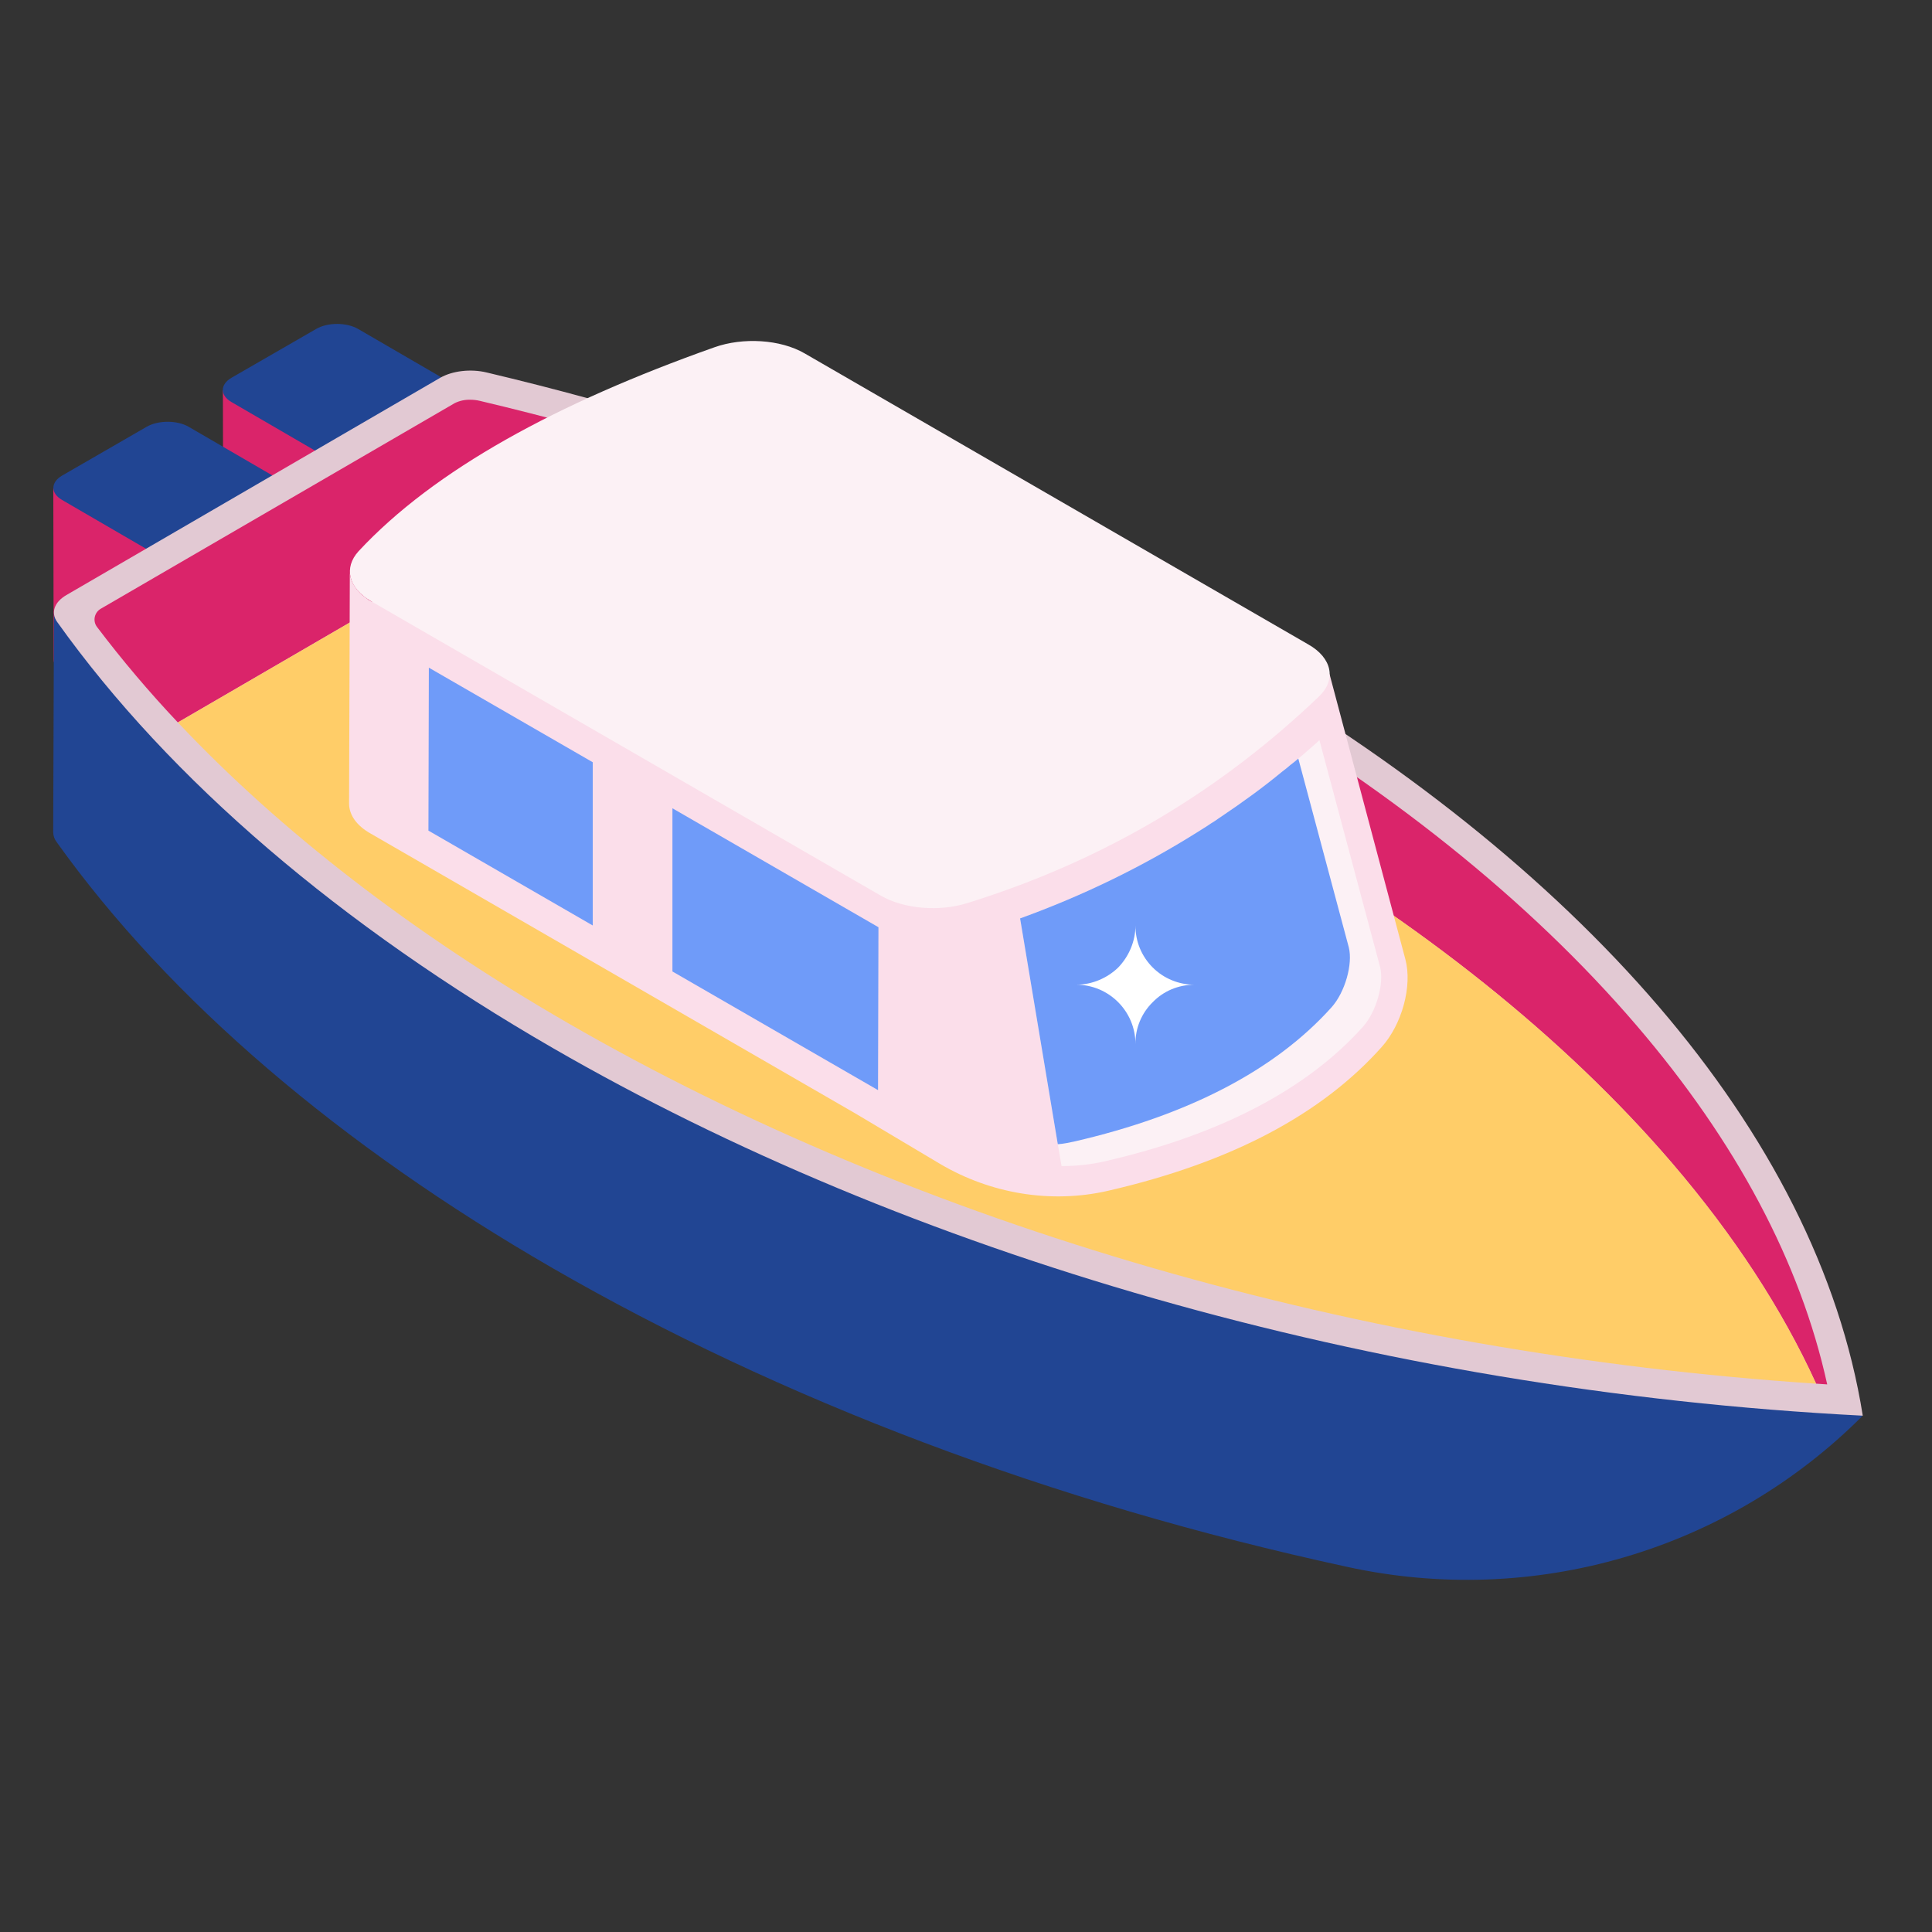
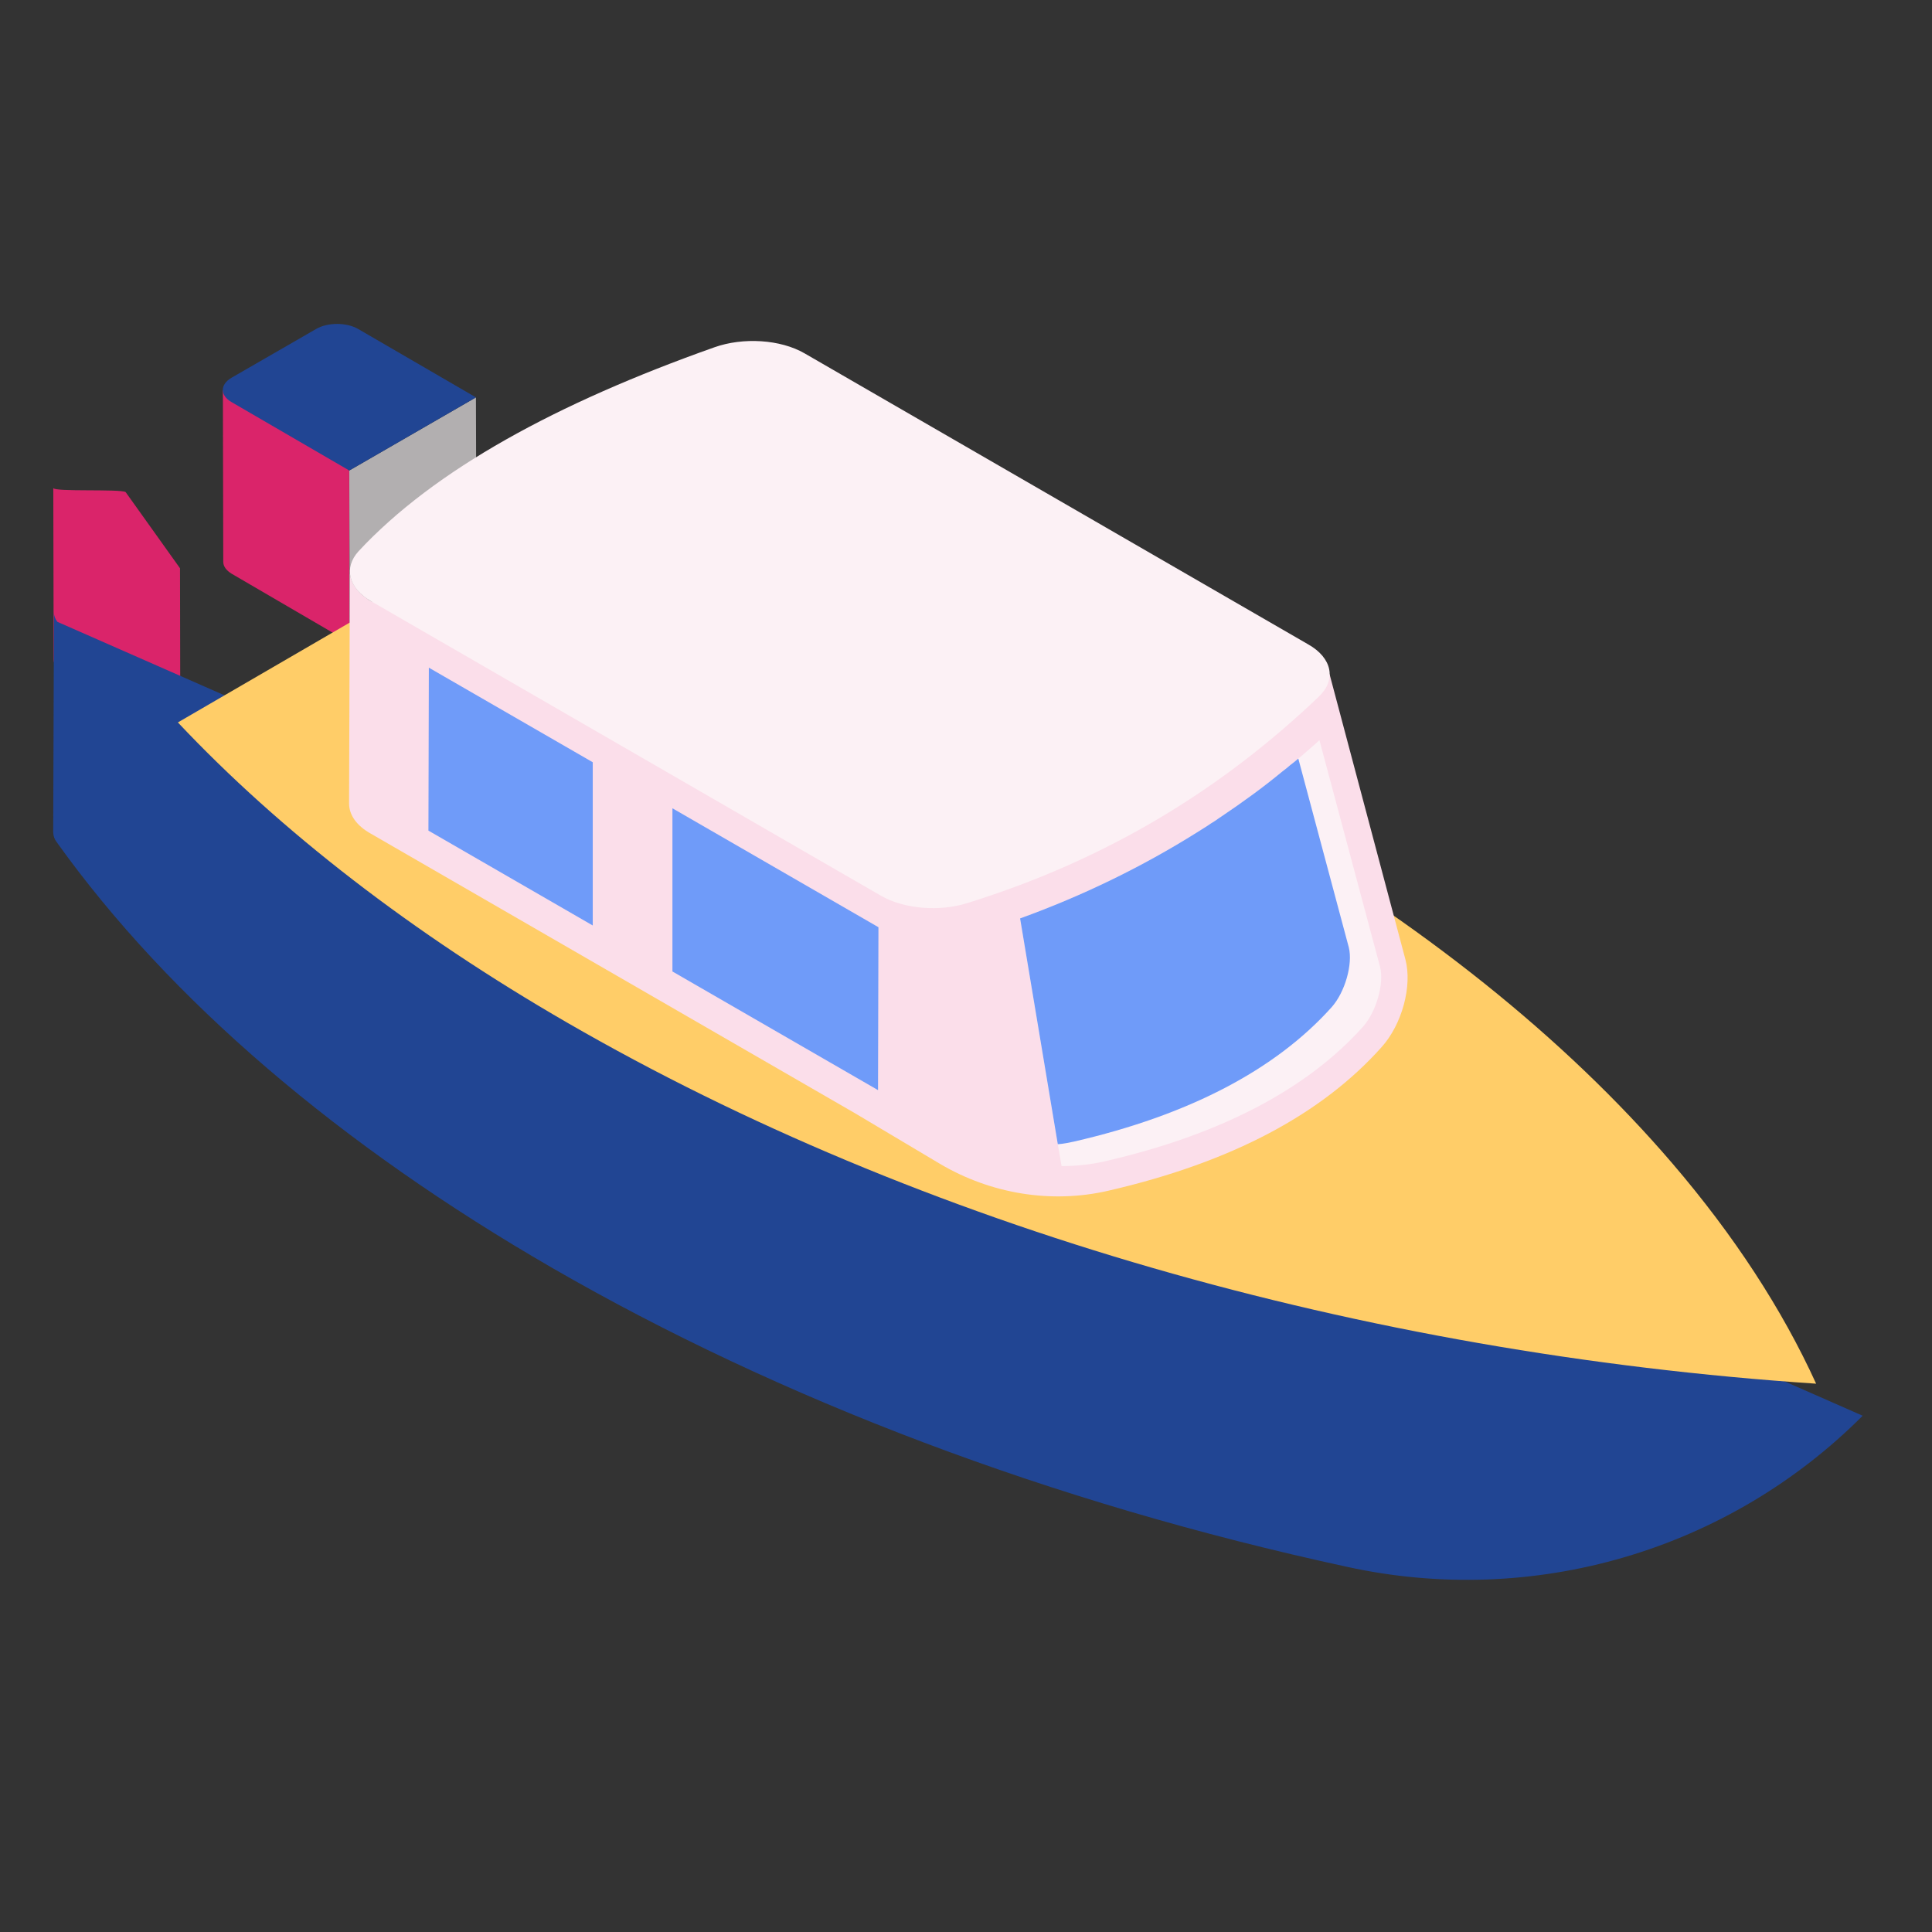
<svg xmlns="http://www.w3.org/2000/svg" width="41" height="41" viewBox="0 0 41 41" fill="none">
  <rect x="0" y="0" width="41" height="41" fill="#333333" stroke="none" />
  <g id="Ship">
    <path id="Vector" d="M7.418 13.635L4.922 12.179C4.802 12.107 4.738 12.019 4.738 11.923L4.73 8.275C4.73 8.371 5.617 8.143 5.745 8.215L7.411 9.987L7.419 13.635L7.418 13.635Z" fill="#DA246A" />
-     <path id="Vector_2" d="M7.412 9.985L7.423 13.634L10.111 12.082L10.1 8.434L7.412 9.985Z" fill="#B2AFB0" />
+     <path id="Vector_2" d="M7.412 9.985L7.423 13.634L10.111 12.082L10.1 8.434Z" fill="#B2AFB0" />
    <path id="Vector_3" d="M4.914 8.016C4.668 8.159 4.666 8.39 4.912 8.532L7.412 9.985L10.1 8.433L7.6 6.981C7.354 6.839 6.955 6.838 6.709 6.981L4.914 8.016Z" fill="#214593" />
    <path id="Vector_4" d="M3.827 15.707L1.323 14.259C1.203 14.187 1.139 14.091 1.139 14.003L1.131 10.355C1.131 10.443 2.546 10.371 2.666 10.443L3.82 12.059L3.827 15.707Z" fill="#DA246A" />
-     <path id="Vector_5" d="M3.814 12.062L3.825 15.711L6.513 14.159L6.502 10.51L3.814 12.062Z" fill="#B2AFB0" />
-     <path id="Vector_6" d="M1.319 10.092C1.072 10.235 1.071 10.467 1.316 10.609L3.816 12.062L6.504 10.51L4.004 9.057C3.759 8.915 3.359 8.915 3.112 9.057L1.319 10.092Z" fill="#214593" />
    <path id="Vector_7" d="M39.529 30.044C38.122 31.454 36.383 32.487 34.471 33.047C32.56 33.608 30.538 33.678 28.593 33.252C22.305 31.892 16.529 29.684 11.721 26.908C7.233 24.316 3.601 21.228 1.201 17.868C1.155 17.809 1.13 17.735 1.129 17.66L1.145 12.996C1.145 13.068 1.169 13.132 1.217 13.196L39.529 30.044Z" fill="#214593" />
-     <path id="Vector_8" d="M25.975 13.971C33.459 18.291 38.567 23.989 39.531 30.043C29.075 29.507 19.219 26.564 11.737 22.244C7.247 19.652 3.612 16.564 1.214 13.2C1.074 13.003 1.15 12.779 1.409 12.628L9.339 8.019C9.598 7.869 9.987 7.823 10.326 7.904C16.141 9.283 21.487 11.379 25.975 13.971Z" fill="#E2C9D3" />
-     <path id="Vector_9" d="M10.736 11.407C10.806 11.407 10.877 11.415 10.94 11.43C16.587 12.768 21.94 14.843 26.42 17.43C30.157 19.587 33.206 22.027 35.484 24.683C36.796 26.215 37.817 27.779 38.54 29.363C38.618 29.369 38.697 29.375 38.776 29.379C38.208 26.793 36.849 24.233 34.728 21.759C32.451 19.103 29.402 16.663 25.665 14.507C21.185 11.92 15.832 9.845 10.184 8.507C10.117 8.491 10.049 8.483 9.981 8.483C9.867 8.48 9.753 8.504 9.65 8.555L2.136 12.92C2.104 12.939 2.077 12.964 2.055 12.994C2.034 13.024 2.019 13.058 2.011 13.095C2.004 13.131 2.004 13.168 2.012 13.204C2.02 13.241 2.036 13.275 2.058 13.304C2.593 14.011 3.166 14.687 3.774 15.331L10.405 11.478C10.508 11.428 10.622 11.403 10.736 11.407Z" fill="#DA246A" />
    <path id="Vector_10" d="M12.047 21.708C19.511 26.018 28.883 28.72 38.541 29.364C37.819 27.78 36.797 26.215 35.485 24.683C33.207 22.027 30.159 19.587 26.421 17.43C21.941 14.843 16.588 12.768 10.941 11.43C10.874 11.415 10.806 11.407 10.738 11.407C10.623 11.403 10.51 11.428 10.407 11.478L3.775 15.331C5.947 17.638 8.756 19.808 12.047 21.708Z" fill="#FFCD68" />
    <path id="Vector_11" d="M29.32 22.221C28.064 23.629 26.16 24.661 23.52 25.269C22.304 25.549 21.024 25.333 19.952 24.701L18.152 23.629L7.872 17.693C7.568 17.525 7.408 17.293 7.408 17.053L7.424 12.125C7.424 12.245 7.464 12.357 7.544 12.469C7.56 12.493 7.584 12.525 7.608 12.549C7.648 12.597 7.696 12.637 7.752 12.677C7.776 12.693 7.8 12.717 7.824 12.733C7.848 12.741 7.864 12.757 7.88 12.765L28.216 14.309L29.824 20.357C29.976 20.925 29.752 21.741 29.32 22.221Z" fill="#FBDEEA" />
    <path id="Vector_12" d="M28.92 21.794C27.728 23.122 25.888 24.082 23.456 24.642C23.152 24.714 22.84 24.746 22.528 24.746L22.448 24.282L21.648 19.49C22.976 19.01 24.24 18.394 25.4 17.666C25.472 17.618 25.544 17.578 25.616 17.53C25.664 17.498 25.72 17.458 25.776 17.426C25.808 17.402 25.848 17.378 25.88 17.354L25.928 17.322C26.368 17.026 26.8 16.714 27.216 16.37C27.272 16.33 27.328 16.282 27.384 16.234C27.44 16.194 27.496 16.146 27.552 16.098C27.584 16.074 27.608 16.05 27.64 16.026C27.688 15.986 27.728 15.946 27.768 15.914C27.848 15.842 27.928 15.778 28 15.706L29.288 20.522C29.376 20.874 29.208 21.474 28.92 21.794Z" fill="#FCF1F5" />
    <path id="Vector_13" d="M28.256 21.378C27.064 22.706 25.224 23.666 22.792 24.226C22.68 24.25 22.568 24.274 22.448 24.282L21.648 19.49C22.976 19.01 24.24 18.394 25.4 17.666C25.472 17.618 25.544 17.578 25.616 17.53C25.664 17.498 25.72 17.458 25.776 17.426C25.808 17.402 25.848 17.378 25.88 17.354L25.928 17.322C26.368 17.026 26.8 16.714 27.216 16.37C27.272 16.33 27.328 16.282 27.384 16.234C27.44 16.194 27.496 16.146 27.552 16.098L28.624 20.106C28.712 20.458 28.544 21.058 28.256 21.378Z" fill="#6F9BF9" />
    <path id="Vector_14" d="M27.993 14.778C25.961 16.722 23.521 18.234 20.537 19.162C19.937 19.354 19.185 19.29 18.697 19.01L7.881 12.762C7.393 12.482 7.289 12.05 7.609 11.698C9.217 9.97 11.817 8.554 15.161 7.37C15.769 7.154 16.561 7.202 17.073 7.498L27.761 13.674C28.273 13.962 28.361 14.426 27.993 14.778Z" fill="#FCF1F5" />
    <path id="Vector_15" d="M12.579 16.176L9.101 14.169L9.092 17.627L12.579 19.64V16.176ZM14.27 17.153V20.616L18.633 23.134L18.642 19.677L14.27 17.153Z" fill="#6F9BF9" />
-     <path id="Vector_16" d="M25.353 20.897C25.001 20.897 24.689 21.035 24.464 21.266C24.346 21.381 24.252 21.52 24.189 21.672C24.125 21.825 24.094 21.989 24.096 22.154C24.096 21.462 23.533 20.897 22.838 20.897C23.182 20.897 23.502 20.753 23.73 20.532C23.951 20.303 24.096 19.984 24.096 19.64C24.095 19.805 24.126 19.969 24.189 20.122C24.252 20.275 24.345 20.414 24.462 20.531C24.579 20.648 24.718 20.741 24.871 20.803C25.024 20.866 25.188 20.898 25.353 20.897Z" fill="white" />
  </g>
</svg>